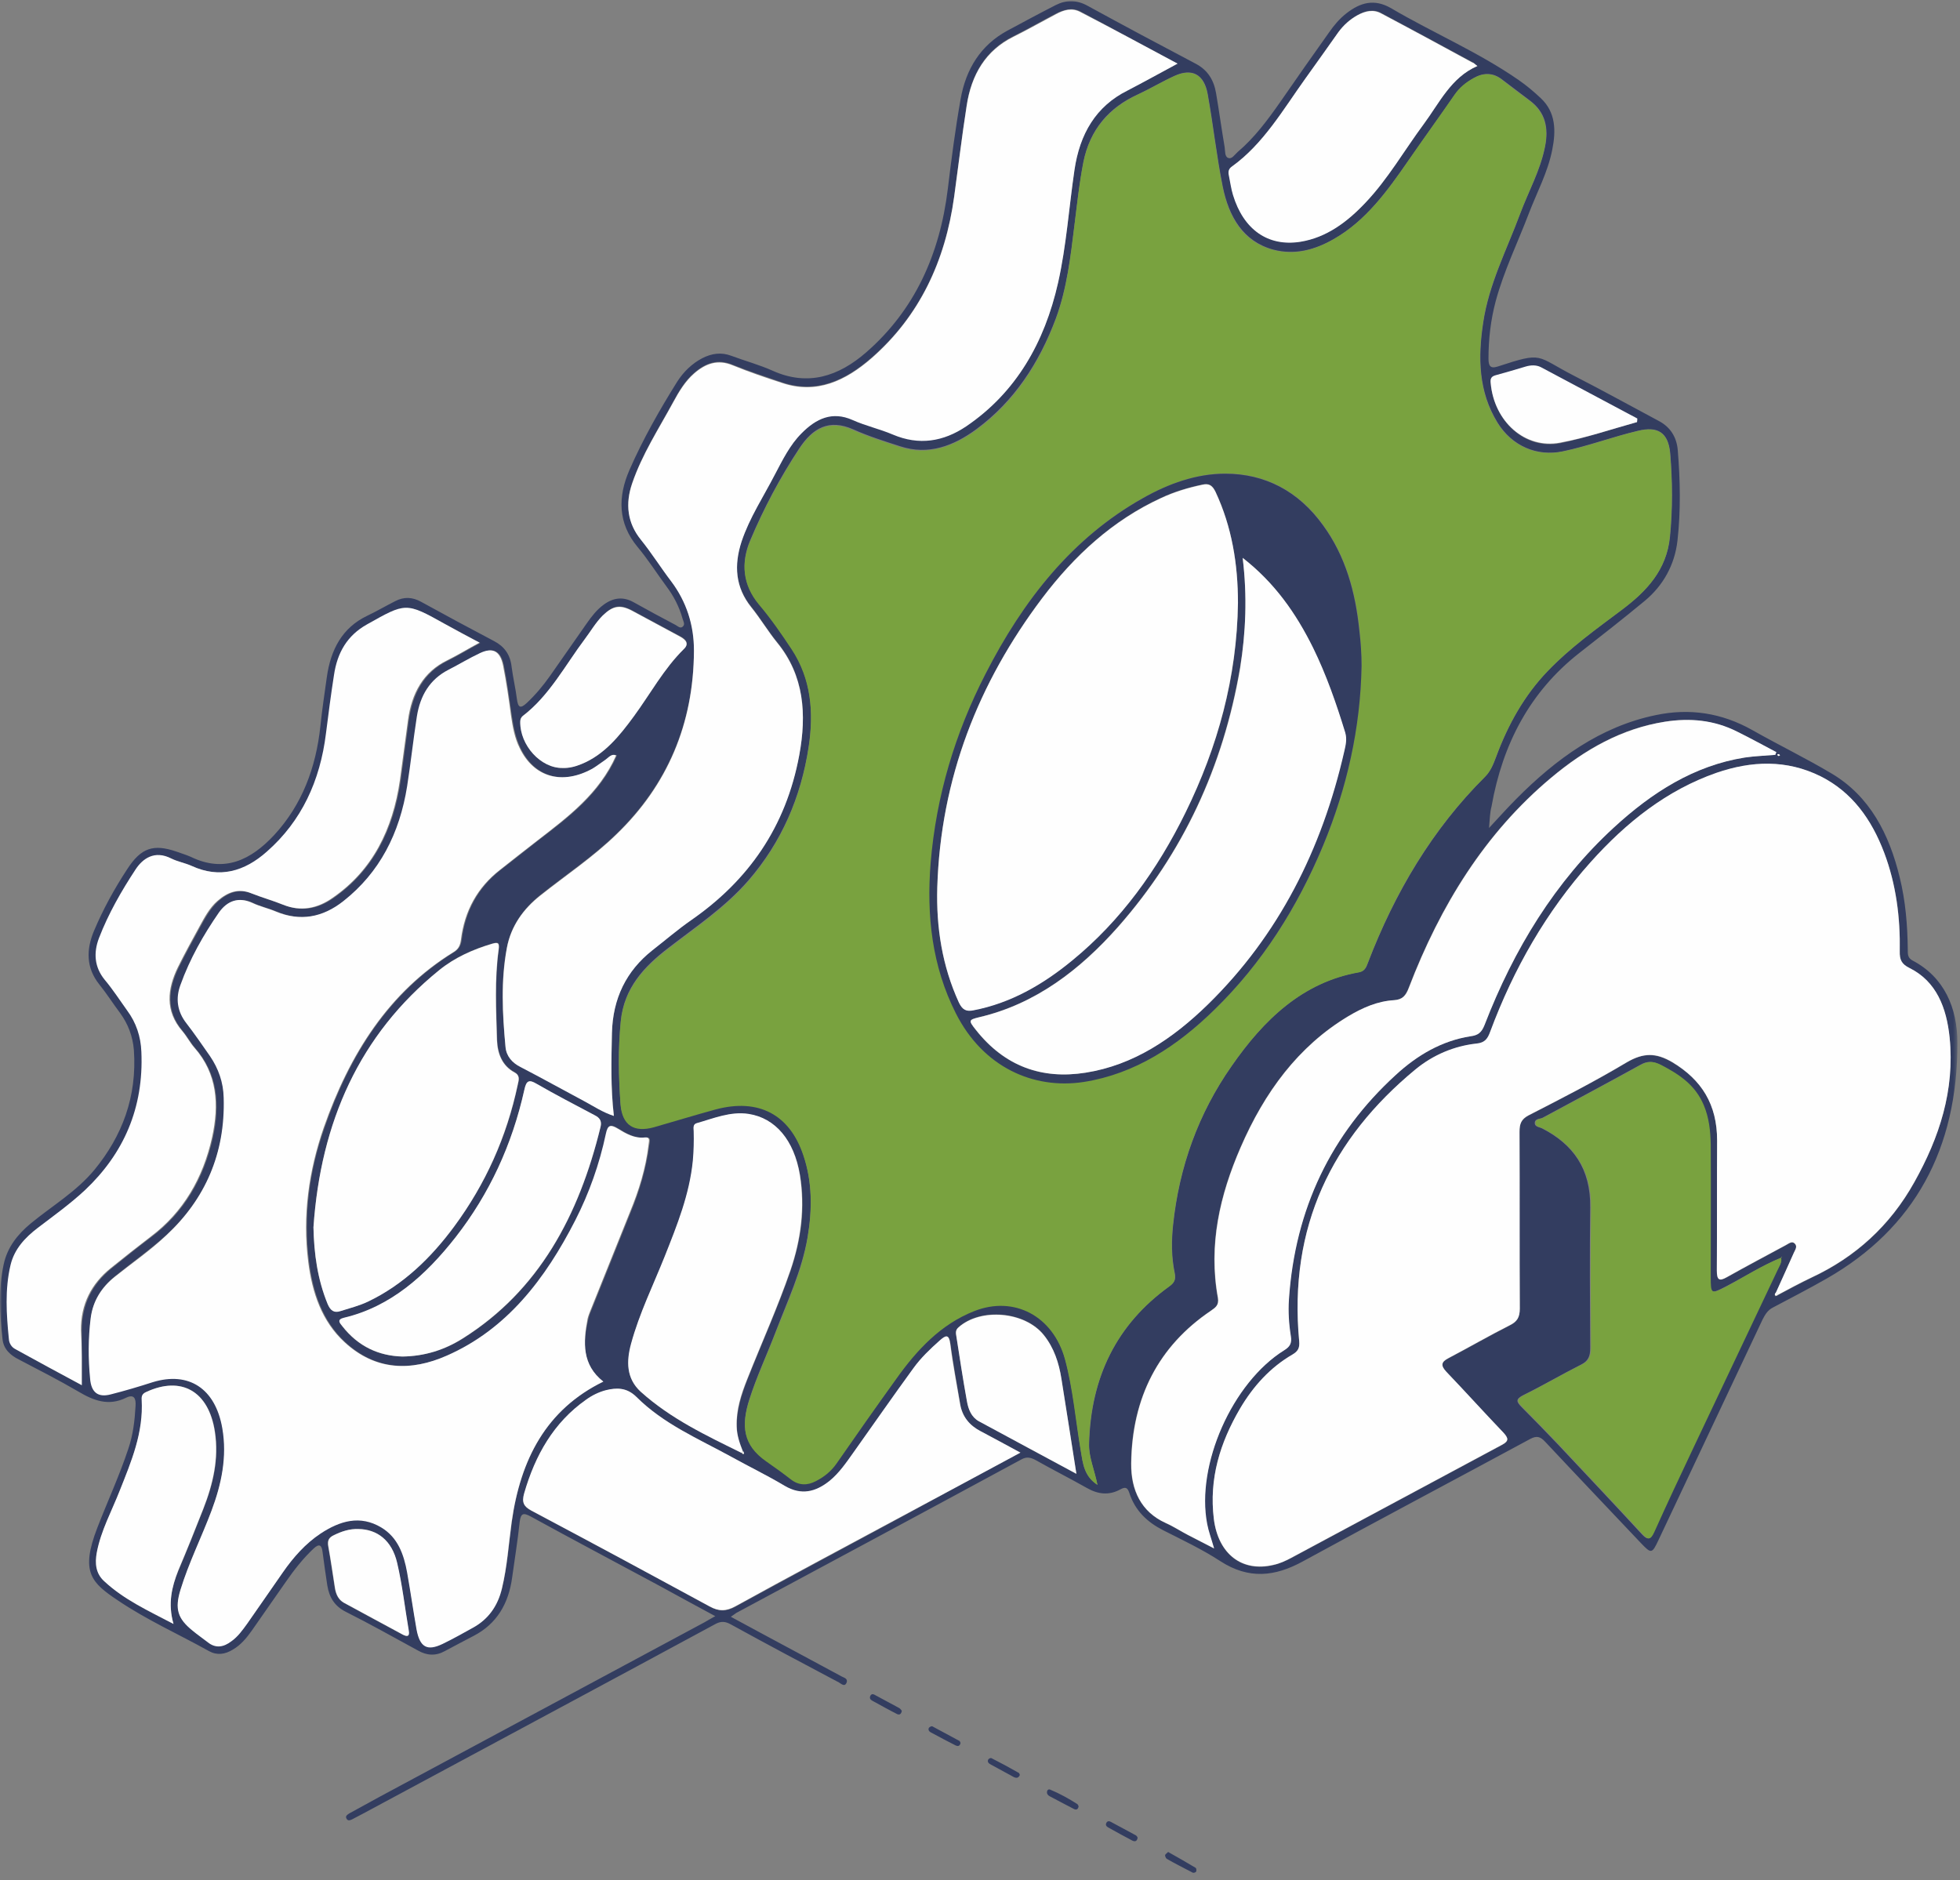
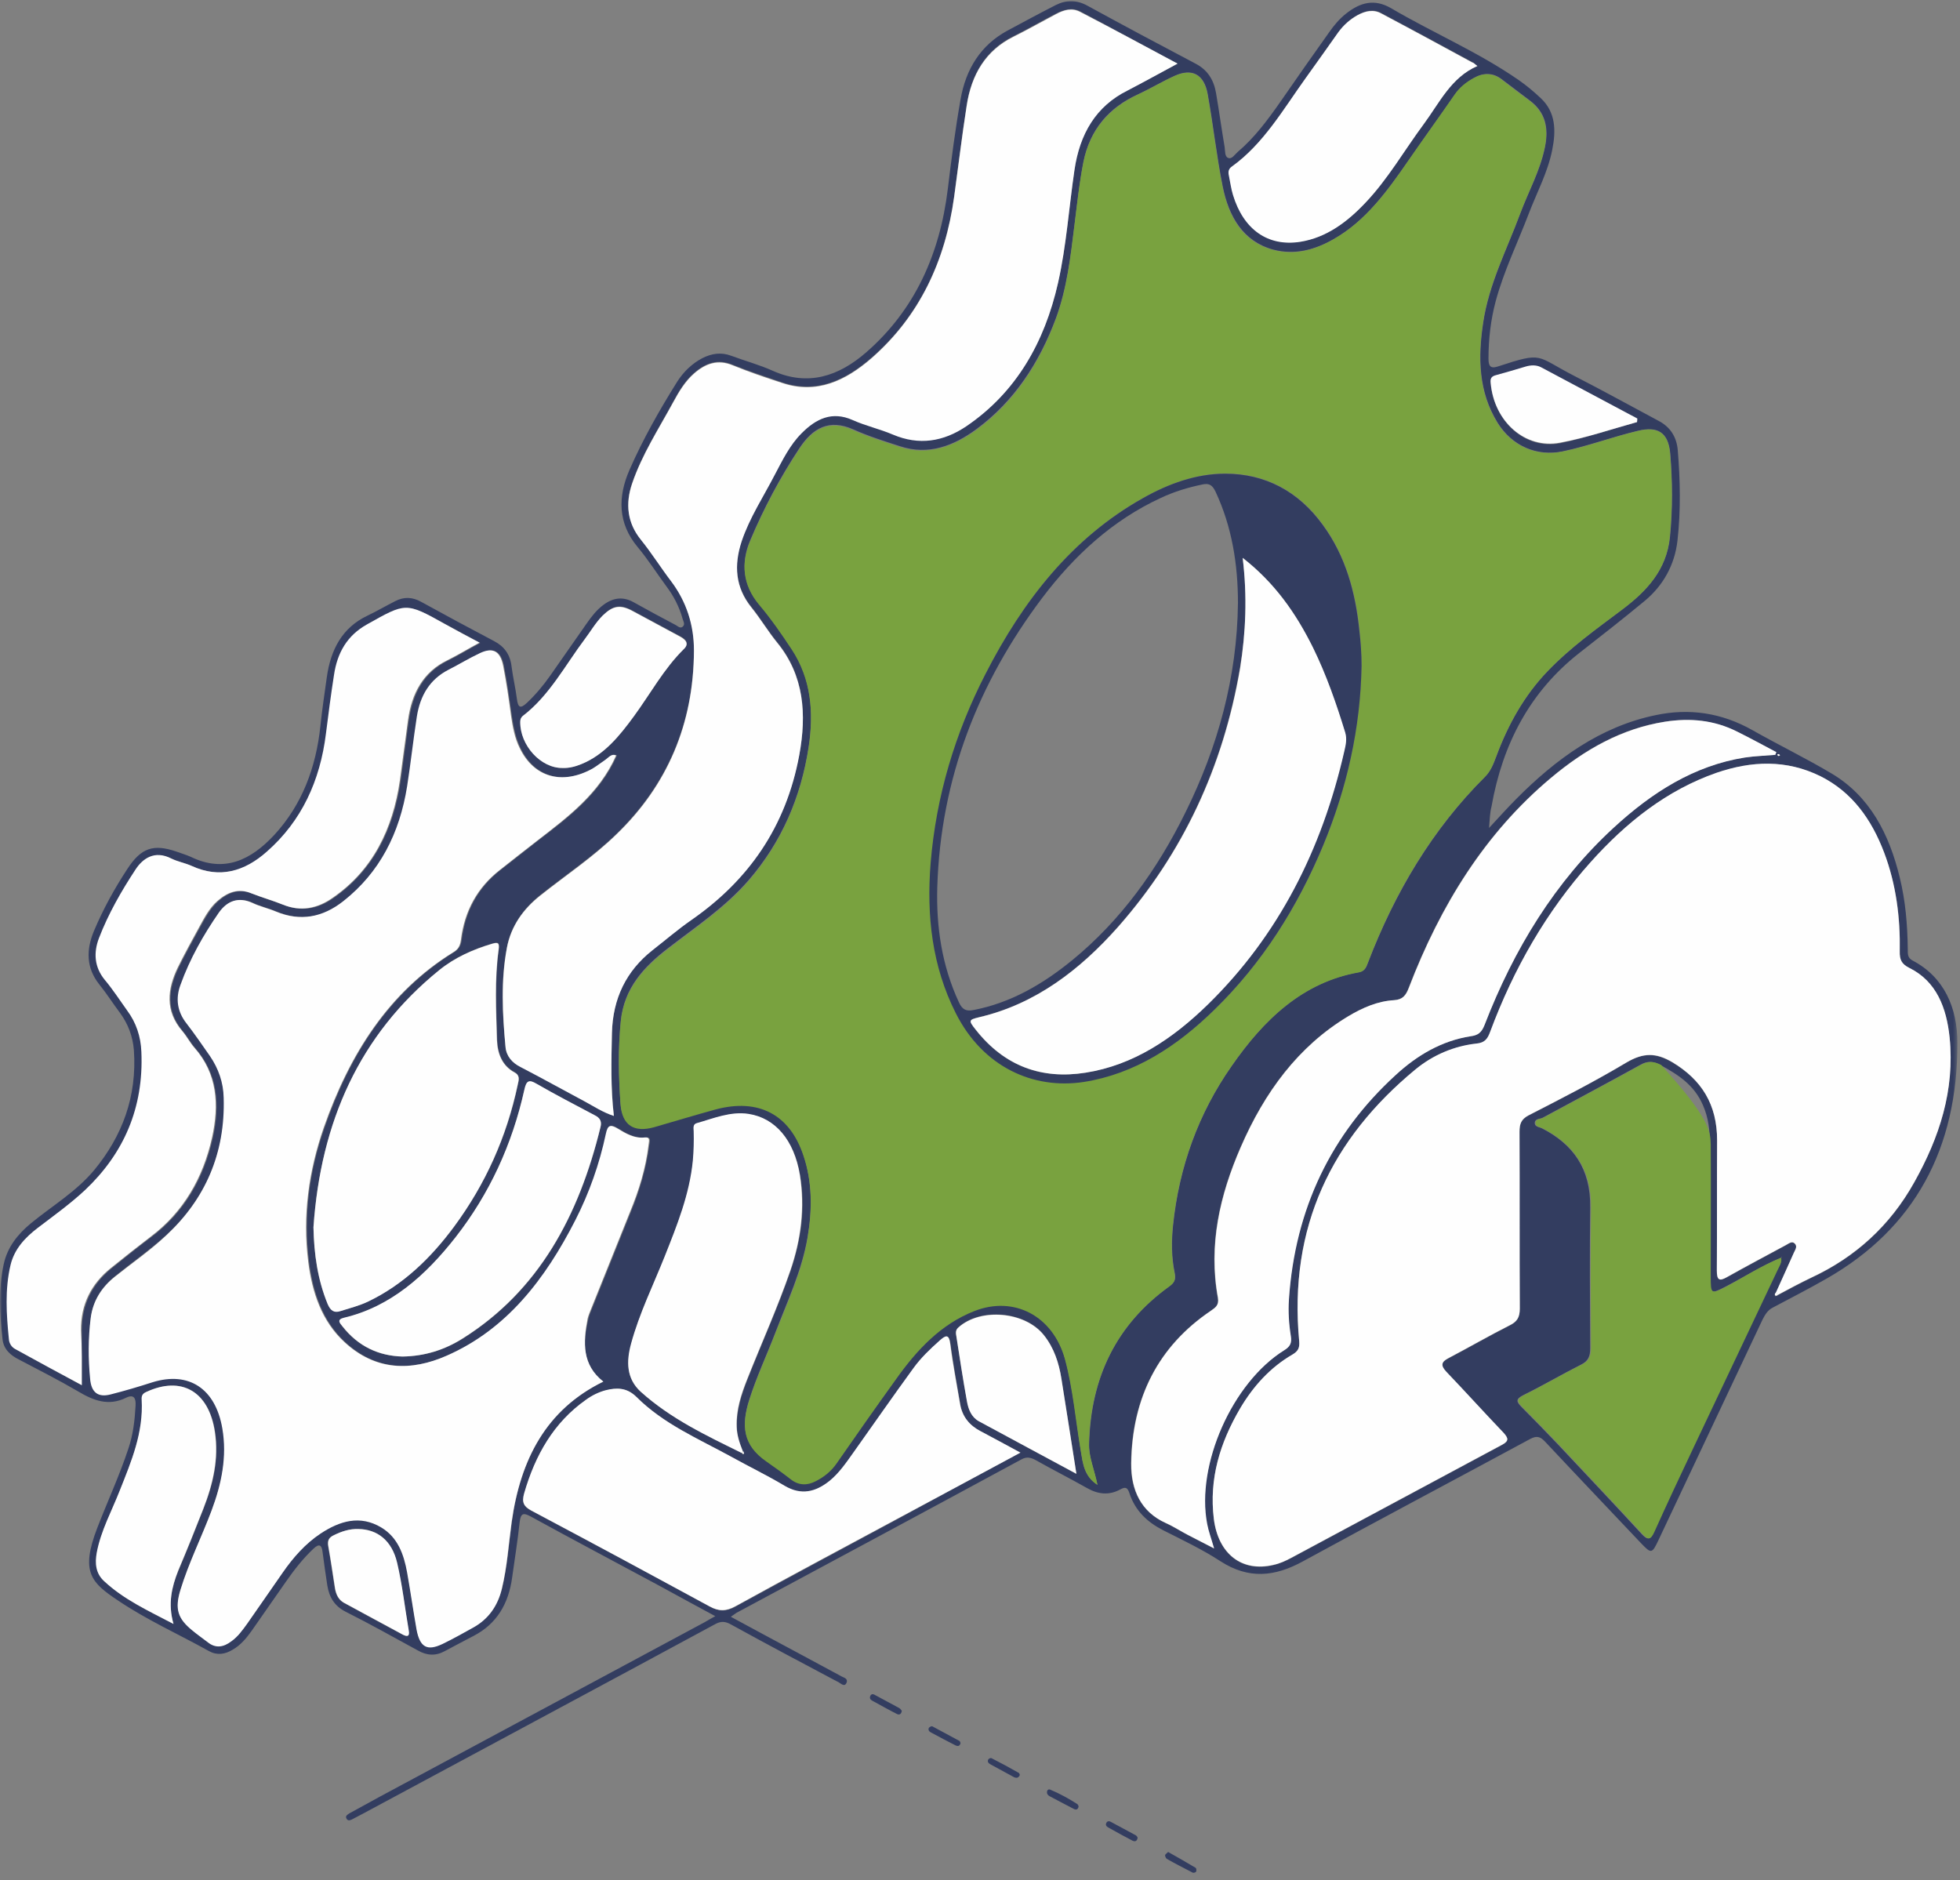
<svg xmlns="http://www.w3.org/2000/svg" width="417" height="400" viewBox="0 0 417 400" fill="none">
  <rect x="0" y="0" width="417" height="400" fill="#808080" stroke="none" />
  <mask id="mask0_413:1072" style="mask-type:alpha" maskUnits="userSpaceOnUse" x="0" y="0" width="417" height="400">
    <rect width="416.495" height="400" fill="#C4C4C4" />
  </mask>
  <g mask="url(#mask0_413:1072)">
    <path d="M316.8 176.157C319.04 173.744 320.75 171.839 322.578 169.998C331.068 161.426 340.561 154.568 352.235 152.155C359.428 150.631 366.267 151.647 372.812 155.33C378.413 158.505 384.191 161.299 389.734 164.601C397.811 169.426 401.938 177.427 404.179 186.698C405.417 191.714 405.83 196.858 405.889 202.001C405.889 202.953 405.83 203.779 406.891 204.35C413.671 207.906 416.443 214.447 416.443 221.876C416.502 244.418 407.304 261.372 388.613 272.039C384.84 274.198 381.008 276.167 377.175 278.199C376.055 278.77 375.524 279.723 374.994 280.739C367.624 296.359 360.253 311.98 352.883 327.6C351.468 330.585 351.35 330.648 349.11 328.299C342.33 321.124 335.549 314.012 328.769 306.773C327.766 305.694 327 305.376 325.585 306.138C309.489 314.837 293.275 323.41 277.237 332.172C271.224 335.474 265.681 336.046 259.667 332.172C255.776 329.632 251.59 327.664 247.463 325.568C244.102 323.854 241.508 321.441 240.269 317.631C239.857 316.361 239.326 316.361 238.383 316.869C235.965 318.203 233.607 317.949 231.19 316.552C227.593 314.52 223.937 312.678 220.341 310.646C219.28 310.075 218.395 309.884 217.275 310.519C197.111 321.441 176.887 332.299 156.664 343.157C156.369 343.348 156.074 343.602 155.485 343.983C160.437 346.65 165.213 349.253 169.989 351.793C172.996 353.444 176.062 355.032 179.069 356.683C179.54 356.937 180.425 357.127 180.13 357.953C179.717 359.032 178.951 358.207 178.479 357.953C170.814 353.889 163.149 349.825 155.544 345.634C154.305 344.935 153.362 344.872 152.124 345.57C127.125 359.095 102.067 372.494 77.067 385.955C76.36 386.336 75.594 386.717 74.886 387.098C74.473 387.289 74.002 387.479 73.707 386.908C73.412 386.336 73.943 386.082 74.296 385.828C76.478 384.622 78.6 383.479 80.782 382.272C103.835 369.89 126.889 357.508 149.942 345.126C150.591 344.745 151.239 344.364 152.183 343.856C147.997 341.57 144.046 339.475 140.155 337.316C131.075 332.426 121.936 327.6 112.915 322.648C111.382 321.822 110.793 321.886 110.557 323.854C110.144 327.791 109.496 331.728 108.965 335.601C108.199 341.252 105.663 345.507 100.77 348.047C98.706 349.126 96.642 350.206 94.638 351.285C92.692 352.365 90.805 352.238 88.918 351.158C83.789 348.364 78.718 345.507 73.53 342.903C71.171 341.697 70.051 339.856 69.638 337.316C69.285 334.966 68.931 332.617 68.636 330.267C68.459 328.68 67.929 328.362 66.749 329.442C64.509 331.537 62.622 333.95 60.853 336.49C58.436 339.983 55.96 343.475 53.542 346.967C52.422 348.555 51.184 350.015 49.533 350.968C47.882 351.984 46.172 352.238 44.462 351.285C37.977 347.666 31.255 344.681 25.065 340.491C19.463 336.744 17.046 334.522 20.701 325.06C22.883 319.409 25.418 313.948 27.305 308.233C28.307 305.313 28.661 302.265 28.838 299.153C28.956 297.566 28.543 296.55 26.833 297.375C23.119 299.217 19.935 298.01 16.633 296.042C12.506 293.629 8.261 291.47 4.016 289.247C2.247 288.359 0.773 287.089 0.537 284.93C-0.052 279.659 -0.347 274.325 0.773 269.055C1.539 265.372 3.78 262.578 6.551 260.292C11.091 256.546 16.221 253.562 20.112 248.863C25.949 241.751 29.192 233.369 28.484 223.4C28.248 220.479 27.246 217.876 25.595 215.59C24.062 213.558 22.706 211.399 21.114 209.43C18.284 205.874 18.343 202.001 19.994 198.064C21.94 193.429 24.357 189.047 27.069 184.92C30.017 180.348 32.67 179.523 37.505 181.174C38.566 181.555 39.628 181.872 40.63 182.317C47.705 185.745 53.365 183.015 58.377 177.618C64.273 171.204 67.221 163.331 68.165 154.504C68.518 151.012 69.049 147.583 69.521 144.154C70.346 138.185 72.822 133.55 78.129 131.01C80.133 130.058 82.079 128.915 84.084 127.899C85.912 126.946 87.739 127.01 89.567 128.026C94.756 130.883 99.944 133.677 105.133 136.407C107.314 137.55 108.552 139.265 108.847 141.868C109.142 144.154 109.673 146.377 109.967 148.662C110.203 150.504 110.675 150.885 112.09 149.551C113.918 147.837 115.569 145.869 117.043 143.773C119.637 140.09 122.172 136.407 124.766 132.724C125.828 131.2 126.948 129.74 128.422 128.661C130.485 127.137 132.608 126.883 134.849 128.153C137.797 129.804 140.745 131.391 143.752 132.978C144.223 133.232 144.813 133.867 145.343 133.232C145.756 132.788 145.402 132.216 145.226 131.645C144.518 129.105 143.339 126.819 141.806 124.787C139.742 121.993 137.855 119.009 135.674 116.405C131.429 111.326 131.429 105.738 133.905 100.023C136.794 93.419 140.332 87.196 144.105 81.164C145.461 79.069 147.23 77.354 149.412 76.211C151.416 75.195 153.421 74.878 155.603 75.703C158.492 76.783 161.558 77.608 164.388 78.878C171.876 82.243 178.42 80.085 184.316 74.941C194.575 65.988 199.941 54.177 201.65 40.208C202.417 33.858 203.242 27.508 204.363 21.158C205.483 14.681 208.667 9.601 214.268 6.554C217.688 4.712 221.107 2.871 224.586 1.093C226.826 -0.05 229.067 -0.05 231.366 1.22C239.031 5.411 246.755 9.538 254.479 13.602C256.955 14.935 258.252 17.031 258.724 19.825C259.373 23.635 259.903 27.508 260.552 31.318C260.67 32.143 260.552 33.35 261.318 33.604C262.085 33.921 262.674 32.905 263.323 32.334C266.919 29.286 269.691 25.54 272.403 21.666C275.822 16.713 279.301 11.76 282.78 6.871C283.841 5.347 285.02 3.95 286.494 2.807C289.442 0.521 292.39 -0.304 295.928 1.728C304.89 6.998 314.5 11.062 323.109 17.031C324.759 18.174 326.351 19.507 327.825 20.904C331.009 23.889 331.068 27.825 330.243 31.889C329.299 36.652 327 40.906 325.29 45.351C322.932 51.574 319.984 57.543 318.215 64.083C317.154 68.083 316.682 72.147 316.682 76.275C316.682 77.799 317.036 78.497 318.628 77.989C328.533 74.751 326.587 75.703 335.019 80.021C341.091 83.132 347.046 86.434 353.001 89.609C355.36 90.879 356.716 92.975 356.952 95.769C357.482 102.182 357.6 108.659 356.893 115.008C356.303 120.215 353.827 124.597 349.935 127.835C345.337 131.645 340.62 135.328 335.903 139.011C325.585 147.139 319.689 158.187 317.33 171.585C316.977 172.919 316.977 174.189 316.8 176.157ZM157.784 309.122C157.902 309.376 158.079 309.503 158.256 309.313C158.315 309.249 158.138 308.995 158.079 308.805C157.43 307.154 156.782 305.44 156.782 303.598C156.664 299.979 157.784 296.74 159.022 293.502C162.088 285.755 165.508 278.199 168.22 270.325C170.46 263.721 171.404 256.99 170.225 250.006C168.986 242.64 165.036 237.941 159.317 237.052C155.485 236.417 151.947 238.004 148.291 239.02C147.348 239.274 147.584 240.1 147.643 240.798C147.702 242.894 147.702 244.926 147.466 246.958C146.758 254.196 144.105 260.673 141.511 267.277C139.035 273.436 136.028 279.405 134.318 285.946C133.316 289.628 133.198 293.311 136.381 296.169C142.749 301.884 150.296 305.376 157.784 309.122ZM378.944 267.595C374.876 269.246 371.161 271.658 367.211 273.69C363.909 275.405 363.791 275.405 363.791 271.531C363.791 262.197 363.85 252.8 363.791 243.465C363.791 240.608 363.496 237.814 362.317 235.147C360.43 230.766 356.952 228.607 353.237 226.575C351.704 225.749 350.466 225.686 348.933 226.575C342.035 230.385 335.136 234.068 328.179 237.814C327.59 238.131 326.469 237.941 326.528 239.02C326.587 239.782 327.531 239.782 328.12 240.1C334.665 243.465 338.438 248.672 338.32 256.863C338.202 266.833 338.261 276.865 338.32 286.835C338.32 288.549 337.908 289.565 336.375 290.327C332.247 292.422 328.238 294.772 324.111 296.804C322.342 297.693 322.637 298.264 323.757 299.407C326.351 302.011 328.887 304.614 331.422 307.281C337.377 313.631 343.391 319.981 349.287 326.394C350.466 327.664 351.056 327.664 351.763 326.013C354.534 319.917 357.423 313.821 360.253 307.725C366.15 295.216 372.104 282.707 378.001 270.262C378.531 269.373 379.121 268.611 378.944 267.595C379.003 267.531 379.062 267.468 379.121 267.404C379.062 267.404 379.003 267.404 379.003 267.404C379.003 267.468 378.944 267.531 378.944 267.595ZM378.295 275.532C380.654 274.325 383.012 272.992 385.43 271.849C394.686 267.531 402.115 260.864 407.304 251.53C412.551 242.068 415.912 232.036 414.792 220.796C414.143 214.447 412.021 208.859 406.242 206.001C404.592 205.176 404.179 204.223 404.179 202.445C404.356 195.27 403.412 188.222 400.877 181.491C398.165 174.379 393.979 168.601 387.375 165.236C380.123 161.553 372.635 161.87 365.206 164.474C354.652 168.093 345.985 175.014 338.379 183.523C329.005 194 322.047 206.128 317.036 219.59C316.505 220.987 315.915 221.876 314.265 222.066C309.43 222.574 304.89 224.479 301.057 227.654C283.428 242.195 274.113 260.991 276.412 285.438C276.53 286.835 276.176 287.533 274.997 288.232C270.28 290.962 266.684 294.962 263.795 299.788C259.549 306.963 257.191 314.647 258.252 323.219C259.196 330.712 264.266 334.585 270.929 332.998C272.226 332.68 273.464 332.109 274.643 331.537C289.619 323.537 304.536 315.472 319.512 307.471C321.104 306.646 320.986 306.011 319.807 304.805C315.738 300.55 311.788 296.169 307.72 291.914C306.423 290.581 306.541 289.819 308.192 288.993C312.555 286.708 316.859 284.231 321.222 282.009C322.755 281.247 323.344 280.358 323.344 278.453C323.226 265.944 323.344 253.371 323.285 240.862C323.285 239.147 323.639 238.195 325.172 237.369C332.188 233.75 339.264 230.131 346.103 226.067C349.582 223.971 352.294 223.971 355.831 226.067C362.022 229.75 365.383 235.02 365.324 242.703C365.324 251.911 365.383 261.118 365.265 270.325C365.265 272.357 365.737 272.674 367.388 271.785C371.574 269.436 375.819 267.214 380.005 264.928C380.595 264.61 381.243 264.039 381.833 264.61C382.481 265.245 381.892 265.944 381.656 266.579C380.359 269.436 379.062 272.293 377.824 275.087C377.647 275.278 377.47 275.532 377.706 275.786C377.824 275.786 378.118 275.595 378.295 275.532ZM233.489 315.917C232.84 312.678 231.661 310.138 231.72 307.217C232.074 292.867 237.675 281.691 248.76 273.69C249.821 272.928 250.234 272.293 249.939 270.833C249.231 267.468 249.231 264.039 249.585 260.673C250.882 248.228 255.009 236.861 262.026 226.829C268.924 216.86 277.237 208.922 289.147 206.827C290.327 206.636 290.68 205.874 291.034 204.858C296.812 189.809 304.831 176.348 315.974 165.236C317.154 164.029 317.743 162.569 318.333 160.981C320.868 154.123 324.347 147.901 329.299 142.757C334.134 137.741 339.735 133.74 345.219 129.613C350.348 125.74 354.593 121.231 355.301 114.246C355.89 108.341 355.831 102.372 355.36 96.467C354.947 91.959 352.648 90.625 348.52 91.641C343.155 92.911 337.908 94.879 332.483 96.022C327 97.165 321.693 94.879 318.628 89.927C314.559 83.323 314.441 76.084 315.562 68.655C316.8 60.4 320.573 53.161 323.403 45.541C325.172 40.779 327.707 36.334 328.71 31.254C329.535 27.254 328.828 23.889 325.526 21.412C323.521 19.888 321.576 18.428 319.571 16.904C317.625 15.38 315.562 15.443 313.557 16.586C312.024 17.475 310.609 18.618 309.489 20.142C306.246 24.841 302.885 29.476 299.642 34.175C295.161 40.589 290.621 46.938 283.841 50.812C279.773 53.161 275.469 54.304 270.87 53.098C264.443 51.32 261.436 46.049 260.139 39.636C258.842 33.159 258.134 26.555 256.955 20.015C256.189 15.761 253.594 14.427 249.88 16.142C247.227 17.348 244.691 18.872 242.097 20.079C236.024 22.809 231.897 27.445 230.482 34.493C229.657 38.874 229.185 43.383 228.595 47.827C227.77 54.558 227.003 61.289 224.645 67.702C221.048 77.29 215.742 85.355 207.782 91.26C202.889 94.879 197.523 96.912 191.509 94.943C188.149 93.864 184.729 92.784 181.486 91.324C176.415 89.101 172.937 91.006 170.048 95.388C165.98 101.547 162.501 108.087 159.612 114.945C157.607 119.707 158.02 124.279 161.44 128.407C163.916 131.391 166.215 134.629 168.397 137.931C172.583 144.281 173.173 151.393 172.052 158.822C170.402 169.68 166.215 179.205 159.258 187.269C154.246 193.048 147.997 197.175 142.101 201.747C136.971 205.684 132.785 210.192 132.077 217.177C131.488 223.019 131.606 228.924 132.018 234.766C132.372 239.274 134.907 240.798 139.094 239.655C143.516 238.449 147.879 237.052 152.301 235.846C161.381 233.433 168.043 236.988 170.932 245.688C172.819 251.466 172.819 257.308 171.817 263.213C170.578 270.389 167.512 276.802 164.977 283.469C163.149 288.232 160.968 292.867 159.435 297.693C157.666 303.217 158.079 307.344 162.973 310.71C164.741 311.98 166.51 313.25 168.279 314.583C169.989 315.917 171.758 315.853 173.526 314.964C175.236 314.075 176.769 312.869 178.007 311.154C182.194 305.122 186.439 299.153 190.684 293.184C195.165 286.962 200.176 281.501 207.252 278.77C215.742 275.468 224.055 279.786 226.591 289.057C228.359 295.47 228.89 302.074 229.951 308.614C230.364 311.408 230.659 314.075 233.489 315.917ZM128.363 293.946C123.823 290.39 124 285.628 125.179 280.612C125.297 280.104 125.474 279.532 125.71 279.024C128.54 271.976 131.37 264.928 134.2 257.879C136.087 253.307 137.502 248.545 138.15 243.592C138.268 242.83 138.622 241.878 137.325 242.005C135.143 242.259 133.316 241.179 131.547 240.1C130.191 239.274 129.542 239.211 129.07 241.243C127.655 247.656 125.533 253.815 122.585 259.594C116.158 272.166 107.963 282.834 95.227 288.422C87.562 291.724 80.075 291.66 73.471 285.565C68.636 281.12 66.573 274.96 65.747 268.42C64.509 258.641 65.806 249.117 69.049 239.909C74.473 224.289 82.846 211.081 96.642 202.572C97.645 201.937 98.057 201.176 98.234 199.969C99.001 193.746 101.772 188.793 106.489 185.11C109.142 183.015 111.854 180.92 114.507 178.824C121.052 173.808 127.655 168.855 131.252 160.727C130.309 160.283 129.719 161.108 129.011 161.616C128.127 162.251 127.243 163.013 126.24 163.521C119.814 167.077 113.741 165.426 110.734 159.14C109.731 157.044 109.26 154.695 108.906 152.345C108.375 148.726 107.904 145.107 107.196 141.551C106.548 138.503 105.015 137.677 102.302 138.947C100.003 140.027 97.822 141.36 95.581 142.503C91.631 144.535 89.567 147.964 88.86 152.472C88.093 157.362 87.562 162.378 86.796 167.267C85.204 177.3 80.959 185.618 73.235 191.714C68.813 195.207 64.037 196.096 58.849 193.937C57.198 193.238 55.429 192.857 53.837 192.095C50.948 190.762 48.531 191.651 46.762 194.127C43.46 198.89 40.571 203.969 38.566 209.557C37.505 212.478 37.859 215.272 39.864 217.749C41.632 219.971 43.224 222.32 44.875 224.733C46.703 227.337 47.705 230.321 47.764 233.56C47.941 245.307 43.696 255.085 35.442 262.705C31.963 265.88 28.131 268.547 24.475 271.531C21.704 273.754 19.817 276.611 19.345 280.358C18.815 284.612 18.874 288.93 19.227 293.184C19.522 296.169 20.878 297.248 23.591 296.55C26.598 295.788 29.546 294.835 32.553 293.946C40.217 291.533 45.819 295.216 47.352 303.725C48.413 309.884 47.175 315.663 45.052 321.314C42.929 326.965 40.217 332.363 38.449 338.141C37.151 342.268 37.859 344.237 40.984 346.777C42.045 347.666 43.165 348.364 44.227 349.253C45.995 350.65 47.646 350.333 49.297 349.063C50.653 348.047 51.656 346.65 52.658 345.316C55.193 341.697 57.729 338.078 60.205 334.458C62.504 331.22 65.04 328.235 68.282 326.14C72.351 323.473 76.655 322.14 81.195 324.87C84.673 326.902 85.971 330.521 86.678 334.458C87.385 338.522 87.916 342.586 88.683 346.586C89.331 350.333 90.923 351.222 94.225 349.634C96.406 348.555 98.588 347.348 100.77 346.142C104.012 344.364 105.958 341.57 106.842 337.824C107.963 333.188 108.257 328.426 108.906 323.727C110.734 310.519 116.217 299.852 128.363 293.946ZM250.528 13.538C243.394 9.728 236.673 6.046 229.833 2.426C228.124 1.537 226.355 2.045 224.704 2.871C221.638 4.458 218.69 6.173 215.624 7.697C209.728 10.617 206.662 15.761 205.66 22.428C204.657 28.841 203.891 35.318 203.007 41.732C201.12 55.511 195.578 67.258 185.436 76.084C179.894 80.91 173.762 83.831 166.392 81.354C162.855 80.148 159.376 79.005 155.897 77.608C152.713 76.275 150.119 77.227 147.702 79.323C145.756 80.973 144.459 83.196 143.221 85.482C140.155 91.133 136.617 96.594 134.495 102.753C133.021 107.071 133.433 111.072 136.381 114.754C138.622 117.548 140.568 120.66 142.808 123.581C146.051 127.899 147.702 132.851 147.643 138.312C147.584 153.933 141.924 166.95 131.193 177.364C126.181 182.253 120.344 186.126 114.92 190.444C111.382 193.302 108.729 196.921 107.845 201.556C106.489 208.541 106.842 215.59 107.55 222.638C107.727 224.606 108.965 226.003 110.734 226.892C115.333 229.305 119.814 231.782 124.354 234.195C126.358 235.274 128.245 236.544 130.603 237.306C129.896 231.274 130.073 225.495 130.191 219.717C130.368 212.351 133.257 206.446 138.799 202.064C141.511 199.906 144.164 197.62 147.053 195.651C159.14 187.269 167.218 175.84 170.048 160.537C171.64 151.901 171.109 143.646 165.331 136.598C163.385 134.248 161.793 131.518 159.848 129.105C156.428 124.851 156.074 120.152 157.784 115.072C159.494 109.929 162.383 105.547 164.859 100.848C166.451 97.737 168.043 94.562 170.519 92.086C173.644 88.974 177.064 87.387 181.368 89.228C184.139 90.435 187.146 91.133 189.976 92.34C195.519 94.689 200.707 93.864 205.601 90.562C216.155 83.45 222.287 72.846 225.117 60.019C226.885 52.145 227.416 44.081 228.595 36.08C229.716 28.397 233.135 22.492 239.916 19.126C243.335 17.475 246.696 15.57 250.528 13.538ZM377.706 160.6C377.765 160.41 377.824 160.219 377.883 160.029C375.111 158.568 372.34 157.044 369.51 155.647C364.617 153.234 359.487 152.726 354.181 153.552C345.042 154.949 337.141 159.457 329.948 165.49C315.915 177.237 306.423 192.603 299.701 210.129C299.053 211.843 298.345 212.669 296.576 212.796C293.039 213.05 289.855 214.447 286.789 216.225C276.117 222.638 268.983 232.417 263.912 244.1C259.49 254.26 257.014 264.864 259.078 276.167C259.373 277.691 258.547 278.199 257.545 278.897C246.46 286.39 240.8 297.375 240.623 311.345C240.564 316.996 242.687 321.632 247.993 324.044C249.644 324.806 251.118 325.759 252.71 326.584C254.42 327.473 256.189 328.362 258.252 329.442C257.663 327.41 257.073 325.822 256.778 324.235C254.361 311.662 262.144 294.137 273.169 287.279C274.407 286.517 274.82 285.755 274.584 284.295C274.172 281.691 273.995 279.088 274.172 276.484C275.469 257.117 283.192 241.306 296.871 228.734C301.47 224.543 306.718 221.431 312.791 220.479C314.382 220.225 315.149 219.653 315.797 218.066C322.106 201.937 330.832 187.587 343.273 176.094C351.409 168.601 360.371 162.886 371.161 161.172C373.343 160.854 375.524 160.791 377.706 160.6ZM17.4 294.708C17.4 290.517 17.4 286.771 17.4 283.088C17.4 277.5 19.64 273.182 23.709 269.881C26.539 267.595 29.369 265.309 32.258 263.15C39.156 257.943 43.342 250.768 45.288 242.068C46.821 235.147 46.408 228.543 41.514 222.955C40.571 221.876 39.864 220.542 38.92 219.399C35.265 215.082 35.736 210.51 38.036 205.811C39.451 202.953 40.984 200.16 42.517 197.366C43.637 195.334 44.757 193.238 46.467 191.714C48.59 189.873 50.889 188.984 53.66 190.127C55.842 191.016 58.141 191.651 60.382 192.54C64.155 194.064 67.693 193.365 70.936 191.079C79.426 185.174 83.73 176.475 85.263 165.998C85.853 161.743 86.383 157.552 86.973 153.298C87.798 147.52 90.216 143.011 95.345 140.535C97.527 139.455 99.59 138.185 102.185 136.788C99.413 135.328 97.055 134.058 94.756 132.788C86.442 128.216 86.501 128.28 78.247 132.915C74.061 135.264 71.938 138.947 71.23 143.71C70.641 147.837 70.051 152.028 69.521 156.155C68.224 166.188 64.332 174.76 56.962 181.237C52.186 185.428 46.88 187.015 40.925 184.285C39.51 183.65 37.918 183.396 36.562 182.698C33.083 180.983 30.548 182.761 29.015 185.047C25.949 189.619 23.178 194.445 21.232 199.652C20.053 202.763 20.23 205.811 22.47 208.541C24.18 210.637 25.654 212.923 27.246 215.082C29.133 217.685 30.135 220.606 30.253 223.844C30.725 235.782 26.48 245.497 18.284 253.244C15.159 256.228 11.622 258.705 8.202 261.308C5.549 263.34 3.249 265.753 2.424 269.182C1.186 274.389 1.539 279.723 2.07 284.993C2.129 285.882 2.719 286.644 3.426 287.089C7.848 289.565 12.447 292.041 17.4 294.708ZM217.098 309.059C213.973 307.408 211.32 305.884 208.667 304.551C206.308 303.344 204.716 301.503 204.304 298.709C203.596 294.518 202.83 290.327 202.24 286.073C201.945 283.787 201.356 284.104 200 285.247C197.936 287.025 195.931 288.93 194.339 291.216C190.035 297.185 185.849 303.154 181.604 309.122C180.071 311.281 178.597 313.44 176.592 315.091C173.585 317.504 170.519 318.266 166.982 316.171C163.267 313.948 159.317 312.043 155.544 309.948C148.645 306.138 141.275 303.027 135.438 297.248C133.375 295.216 131.193 295.216 128.894 295.851C127.42 296.232 126.004 296.931 124.707 297.883C117.868 302.646 113.918 309.567 111.559 317.822C111.029 319.727 111.441 320.616 113.092 321.441C125.769 328.172 138.386 334.903 151.004 341.824C153.008 342.903 154.541 342.903 156.487 341.824C167.866 335.601 179.363 329.442 190.802 323.283C199.41 318.584 208.018 313.948 217.098 309.059ZM66.691 261.118C66.808 266.769 67.516 272.23 69.756 277.373C70.346 278.77 71.112 279.342 72.469 278.897C74.473 278.262 76.478 277.818 78.365 276.865C85.794 273.246 91.69 267.658 96.701 260.864C103.305 251.911 107.845 241.878 110.203 230.702C110.439 229.686 110.675 228.797 109.496 228.099C106.901 226.702 105.899 224.162 105.781 221.241C105.604 214.828 105.25 208.414 106.135 202.001C106.312 200.604 106.076 200.35 104.779 200.731C100.711 201.937 96.819 203.652 93.459 206.382C76.537 220.161 68.224 238.766 66.691 261.118ZM314.323 14.046C313.793 13.665 313.557 13.348 313.262 13.221C306.836 9.728 300.35 6.236 293.923 2.807C292.213 1.855 290.445 2.299 288.853 3.188C287.261 4.077 285.905 5.284 284.784 6.808C282.426 10.046 280.127 13.348 277.827 16.586C272.992 23.254 268.865 30.556 262.144 35.382C261.495 35.826 261.318 36.398 261.495 37.223C261.79 38.62 261.967 40.017 262.379 41.414C264.561 48.78 269.808 52.463 276.707 51.383C282.249 50.494 286.671 47.192 290.562 43.065C295.279 38.049 298.817 31.889 302.944 26.365C306.187 21.92 308.722 16.459 314.323 14.046ZM85.617 288.612C90.334 288.549 94.579 287.216 98.47 284.803C114.625 274.643 123.174 258.705 127.773 239.782C128.068 238.576 127.596 237.941 126.594 237.369C122.408 235.211 118.281 232.988 114.153 230.639C112.562 229.75 112.031 229.94 111.559 231.909C108.965 243.592 104.071 254.069 96.937 263.277C90.569 271.404 83.14 278.008 73.176 280.421C71.643 280.802 72.351 281.501 72.822 282.199C76.183 286.517 80.605 288.485 85.617 288.612ZM36.916 345.507C35.677 341.126 36.503 337.633 37.977 334.141C39.805 329.823 41.573 325.441 43.283 321.06C45.347 315.79 46.644 310.392 45.76 304.614C44.404 295.978 38.625 292.676 31.137 296.169C30.371 296.486 30.135 296.931 30.194 297.756C30.607 304.741 27.954 310.9 25.536 317.123C23.826 321.505 21.527 325.632 20.643 330.331C20.23 332.617 20.407 334.712 22.235 336.427C26.421 340.364 31.491 342.713 36.916 345.507ZM119.696 163.394C121.111 163.394 122.467 163.077 123.764 162.505C128.599 160.537 131.783 156.6 134.907 152.345C138.386 147.583 141.275 142.249 145.52 138.058C146.7 136.852 145.933 136.026 144.754 135.391C141.334 133.55 137.914 131.708 134.495 129.867C131.959 128.534 130.427 128.788 128.304 130.883C126.83 132.343 125.769 134.185 124.53 135.836C120.285 141.487 116.984 147.964 111.264 152.282C110.852 152.599 110.734 152.98 110.734 153.488C110.616 158.568 115.038 163.458 119.696 163.394ZM229.008 313.567C227.888 306.519 226.885 299.915 225.824 293.311C225.294 289.946 224.232 286.708 222.11 284.041C218.1 278.961 208.608 278.135 203.891 282.39C203.242 282.961 203.36 283.66 203.478 284.295C204.186 288.866 204.893 293.502 205.719 298.074C206.014 299.788 206.662 301.439 208.254 302.328C215.093 306.075 221.874 309.757 229.008 313.567ZM348.285 89.8C348.285 89.609 348.344 89.355 348.344 89.165C341.504 85.482 334.665 81.862 327.825 78.243C326.823 77.735 325.644 77.799 324.583 78.116C322.46 78.688 320.337 79.386 318.215 79.957C317.33 80.211 317.036 80.592 317.154 81.608C317.92 89.736 324.465 95.705 331.894 94.308C337.436 93.165 342.801 91.324 348.285 89.8ZM76.242 325.314C74.355 325.251 72.645 325.822 70.936 326.648C69.874 327.156 69.58 327.791 69.815 329.061C70.346 331.982 70.759 334.966 71.23 337.951C71.466 339.284 71.997 340.364 73.117 340.999C77.303 343.284 81.49 345.57 85.676 347.793C86.56 348.237 87.15 348.237 86.914 346.904C86.147 342.078 85.558 337.189 84.438 332.49C83.376 327.727 80.251 325.314 76.242 325.314ZM378.118 160.537C378.177 160.6 378.236 160.791 378.354 160.791C378.472 160.791 378.59 160.727 378.708 160.664C378.649 160.6 378.59 160.473 378.472 160.41C378.354 160.473 378.236 160.537 378.118 160.537Z" fill="#333D60" />
    <path d="M204.363 370.843C204.186 371.605 203.714 371.541 203.302 371.351C201.533 370.462 199.764 369.509 197.995 368.557C197.641 368.366 197.405 367.985 197.641 367.604C197.759 367.414 198.172 367.223 198.349 367.287C200.236 368.303 202.122 369.319 204.009 370.335C204.245 370.398 204.304 370.716 204.363 370.843Z" fill="#333D60" />
    <path d="M216.98 377.637C216.685 378.335 216.214 378.335 215.683 378.081C214.032 377.192 212.44 376.303 210.789 375.414C210.436 375.224 209.964 374.906 210.259 374.335C210.377 374.145 210.789 373.954 210.966 374.081C212.853 375.034 214.74 376.049 216.626 377.129C216.862 377.192 216.921 377.51 216.98 377.637Z" fill="#333D60" />
    <path d="M248.524 394.019C250.529 395.162 252.474 396.242 254.361 397.385C254.538 397.448 254.597 398.02 254.479 398.21C254.361 398.401 253.889 398.528 253.713 398.401C251.885 397.448 249.998 396.496 248.229 395.48C248.052 395.353 247.875 394.972 247.875 394.718C247.934 394.464 248.229 394.337 248.524 394.019Z" fill="#333D60" />
    <path d="M191.863 363.985C191.745 364.81 191.274 364.874 190.861 364.683C189.092 363.794 187.323 362.778 185.554 361.826C185.201 361.635 184.965 361.318 185.142 360.873C185.319 360.429 185.672 360.365 186.026 360.556C187.795 361.508 189.564 362.461 191.333 363.413C191.568 363.54 191.745 363.858 191.863 363.985Z" fill="#333D60" />
    <path d="M242.038 390.972C241.92 391.797 241.448 391.861 240.918 391.607C239.208 390.718 237.498 389.765 235.788 388.813C235.434 388.622 235.139 388.305 235.375 387.86C235.552 387.416 236.024 387.416 236.319 387.606C238.087 388.559 239.856 389.511 241.625 390.464C241.861 390.591 241.979 390.845 242.038 390.972Z" fill="#333D60" />
    <path d="M229.48 384.304C229.362 385.066 228.89 385.13 228.359 384.812C226.649 383.923 224.94 383.034 223.289 382.145C222.935 381.955 222.699 381.637 222.758 381.193C222.817 380.812 223.112 380.621 223.407 380.748C225.411 381.574 227.357 382.653 229.244 383.86C229.362 383.987 229.421 384.177 229.48 384.304Z" fill="#333D60" />
    <path d="M233.489 315.917C230.659 314.075 230.423 311.408 229.952 308.805C228.831 302.265 228.301 295.661 226.591 289.248C224.056 279.977 215.742 275.595 207.252 278.961C200.177 281.755 195.106 287.152 190.684 293.375C186.38 299.344 182.194 305.313 178.008 311.345C176.828 313.059 175.295 314.266 173.527 315.155C171.817 316.044 169.989 316.107 168.279 314.774C166.569 313.44 164.8 312.17 162.973 310.9C158.079 307.472 157.666 303.408 159.435 297.883C160.968 293.057 163.15 288.422 164.977 283.66C167.572 277.056 170.638 270.579 171.817 263.404C172.819 257.435 172.878 251.593 170.932 245.878C168.043 237.116 161.381 233.623 152.301 236.036C147.879 237.243 143.516 238.576 139.094 239.846C134.908 240.989 132.372 239.465 132.019 234.957C131.606 229.115 131.488 223.209 132.078 217.368C132.785 210.383 136.971 205.874 142.101 201.938C147.997 197.366 154.247 193.238 159.258 187.46C166.216 179.396 170.402 169.871 172.053 159.013C173.173 151.584 172.583 144.472 168.397 138.122C166.216 134.82 163.975 131.582 161.44 128.597C158.02 124.47 157.607 119.898 159.612 115.136C162.501 108.278 165.98 101.737 170.048 95.578C172.937 91.197 176.416 89.228 181.486 91.514C184.729 92.975 188.149 93.991 191.509 95.134C197.523 97.039 202.889 95.007 207.782 91.451C215.742 85.609 221.108 77.481 224.645 67.893C227.004 61.48 227.77 54.749 228.595 48.018C229.126 43.573 229.598 39.065 230.482 34.683C231.838 27.635 236.024 23 242.038 20.142C244.692 18.936 247.168 17.412 249.821 16.205C253.536 14.491 256.13 15.824 256.896 20.079C258.076 26.619 258.783 33.223 260.08 39.7C261.377 46.176 264.384 51.447 270.811 53.161C275.41 54.431 279.714 53.225 283.782 50.875C290.563 47.002 295.162 40.716 299.584 34.239C302.826 29.54 306.187 24.905 309.43 20.206C310.491 18.618 311.906 17.475 313.498 16.65C315.503 15.507 317.566 15.443 319.512 16.967C321.458 18.491 323.462 20.015 325.467 21.476C328.71 23.952 329.476 27.318 328.651 31.318C327.59 36.398 325.113 40.843 323.345 45.605C320.514 53.225 316.682 60.464 315.503 68.718C314.383 76.148 314.5 83.45 318.569 89.99C321.635 94.943 326.882 97.229 332.424 96.086C337.849 95.007 343.037 92.975 348.462 91.705C352.648 90.689 354.947 92.022 355.301 96.531C355.832 102.436 355.832 108.405 355.242 114.31C354.534 121.358 350.289 125.803 345.16 129.677C339.676 133.804 334.075 137.741 329.241 142.821C324.288 147.964 320.809 154.187 318.274 161.045C317.684 162.569 317.154 164.093 315.916 165.299C304.713 176.411 296.695 189.873 290.975 204.922C290.563 205.938 290.209 206.7 289.089 206.89C277.179 208.986 268.865 216.923 261.967 226.892C254.951 236.925 250.823 248.228 249.526 260.737C249.173 264.102 249.173 267.595 249.88 270.897C250.175 272.357 249.762 272.992 248.701 273.754C237.616 281.755 232.015 292.93 231.661 307.281C231.661 310.075 232.841 312.678 233.489 315.917ZM289.678 141.678C289.678 139.138 289.501 136.598 289.266 134.122C288.44 125.93 286.318 118.31 281.542 111.707C276.294 104.404 269.101 100.721 260.729 100.721C254.597 100.721 248.701 102.88 243.218 105.928C228.183 114.374 217.747 127.645 209.728 143.329C203.302 155.838 199.233 169.236 198.054 183.587C197.17 194.762 198.349 205.557 203.419 215.526C209.198 226.956 219.869 231.782 230.659 230.131C241.508 228.416 250.47 222.511 258.488 214.701C268.57 204.858 276.058 193.048 281.601 179.713C286.553 167.649 289.442 154.949 289.678 141.678Z" fill="#79A23F" />
    <path d="M377.824 275.024C379.121 272.166 380.418 269.309 381.656 266.515C381.951 265.88 382.481 265.182 381.833 264.547C381.243 263.975 380.595 264.547 380.005 264.864C375.76 267.15 371.574 269.373 367.388 271.722C365.737 272.674 365.265 272.293 365.265 270.262C365.324 261.054 365.265 251.847 365.324 242.64C365.324 234.957 362.022 229.75 355.831 226.003C352.294 223.908 349.641 223.971 346.103 226.003C339.323 230.067 332.247 233.687 325.172 237.306C323.639 238.131 323.285 239.084 323.285 240.798C323.344 253.308 323.285 265.88 323.344 278.389C323.344 280.294 322.755 281.183 321.222 281.945C316.8 284.168 312.555 286.644 308.192 288.93C306.6 289.755 306.482 290.517 307.72 291.851C311.788 296.105 315.738 300.487 319.807 304.741C320.927 305.948 321.104 306.582 319.512 307.408C304.536 315.409 289.619 323.473 274.643 331.474C273.464 332.109 272.226 332.68 270.929 332.934C264.266 334.522 259.196 330.648 258.252 323.156C257.191 314.583 259.608 306.9 263.794 299.725C266.625 294.899 270.28 290.898 274.997 288.168C276.176 287.47 276.53 286.771 276.412 285.374C274.112 260.927 283.428 242.195 301.057 227.591C304.89 224.416 309.43 222.511 314.264 222.003C315.915 221.812 316.505 220.987 317.036 219.526C322.047 206.065 329.004 193.937 338.379 183.46C345.985 174.951 354.652 168.093 365.206 164.41C372.635 161.87 380.064 161.553 387.375 165.172C394.038 168.537 398.165 174.252 400.877 181.428C403.412 188.158 404.297 195.207 404.179 202.382C404.12 204.223 404.591 205.112 406.242 205.938C412.02 208.795 414.143 214.447 414.792 220.733C415.912 231.972 412.61 242.005 407.304 251.466C402.115 260.8 394.686 267.468 385.429 271.785C383.012 272.928 380.654 274.198 378.295 275.468C378.118 275.341 378 275.151 377.824 275.024Z" fill="#FEFEFE" />
    <path d="M128.363 293.946C116.158 299.915 110.734 310.519 108.847 323.854C108.198 328.553 107.903 333.315 106.783 337.951C105.899 341.697 103.894 344.491 100.71 346.269C98.529 347.475 96.406 348.682 94.166 349.761C90.864 351.349 89.331 350.46 88.623 346.713C87.916 342.649 87.326 338.586 86.619 334.585C85.911 330.648 84.614 327.092 81.135 324.997C76.596 322.267 72.291 323.6 68.223 326.267C64.98 328.426 62.386 331.347 60.146 334.585C57.61 338.205 55.134 341.824 52.599 345.443C51.596 346.84 50.594 348.237 49.238 349.19C47.587 350.46 45.877 350.777 44.167 349.38C43.106 348.555 41.986 347.793 40.925 346.904C37.8 344.364 37.151 342.332 38.389 338.268C40.158 332.49 42.87 327.092 44.993 321.441C47.115 315.79 48.354 309.948 47.292 303.852C45.818 295.407 40.158 291.724 32.493 294.073C29.545 295.026 26.538 295.915 23.531 296.677C20.819 297.375 19.404 296.232 19.168 293.311C18.756 289.057 18.756 284.739 19.286 280.485C19.758 276.738 21.645 273.881 24.416 271.659C28.071 268.738 31.963 266.071 35.382 262.832C43.637 255.149 47.941 245.434 47.587 233.56C47.528 230.321 46.467 227.337 44.698 224.733C43.047 222.384 41.455 220.034 39.686 217.749C37.682 215.209 37.328 212.415 38.389 209.557C40.394 203.969 43.283 198.89 46.585 194.127C48.354 191.651 50.712 190.762 53.66 192.095C55.252 192.857 57.021 193.238 58.672 193.937C63.86 196.096 68.636 195.207 73.058 191.714C80.782 185.618 85.027 177.3 86.619 167.268C87.385 162.378 87.916 157.425 88.682 152.472C89.39 147.964 91.454 144.535 95.404 142.503C97.644 141.36 99.826 140.027 102.125 138.947C104.837 137.677 106.37 138.503 107.019 141.551C107.727 145.107 108.257 148.726 108.729 152.345C109.083 154.695 109.495 157.044 110.557 159.14C113.564 165.426 119.636 167.077 126.063 163.521C127.007 162.95 127.891 162.251 128.834 161.616C129.542 161.108 130.131 160.283 131.075 160.727C127.478 168.855 120.816 173.808 114.33 178.824C111.618 180.92 108.965 183.015 106.311 185.11C101.595 188.793 98.823 193.746 98.057 199.969C97.88 201.176 97.526 201.937 96.465 202.572C82.668 211.081 74.355 224.289 68.872 239.909C65.688 249.117 64.332 258.641 65.57 268.42C66.395 275.024 68.459 281.12 73.294 285.565C79.897 291.66 87.444 291.787 95.05 288.422C107.785 282.834 115.981 272.167 122.408 259.594C125.356 253.816 127.537 247.656 128.893 241.243C129.306 239.211 129.955 239.274 131.37 240.1C133.138 241.179 134.966 242.259 137.148 242.005C138.445 241.878 138.032 242.83 137.973 243.592C137.384 248.609 135.91 253.308 134.023 257.879C131.193 264.928 128.363 271.976 125.533 279.024C125.356 279.532 125.12 280.04 125.002 280.612C124.059 285.628 123.823 290.39 128.363 293.946Z" fill="#FEFEFE" />
    <path d="M250.528 13.538C246.755 15.57 243.335 17.475 239.915 19.253C233.135 22.619 229.715 28.524 228.595 36.207C227.416 44.208 226.885 52.272 225.116 60.146C222.227 72.909 216.154 83.513 205.601 90.689C200.707 93.99 195.518 94.816 189.976 92.467C187.146 91.26 184.198 90.625 181.368 89.355C177.064 87.45 173.644 89.038 170.519 92.213C168.043 94.689 166.51 97.864 164.859 100.975C162.442 105.674 159.494 110.119 157.784 115.199C156.133 120.279 156.428 124.978 159.847 129.232C161.793 131.645 163.385 134.312 165.331 136.725C171.109 143.773 171.639 152.028 170.048 160.664C167.217 176.03 159.14 187.396 147.053 195.778C144.223 197.747 141.57 200.033 138.799 202.191C133.256 206.573 130.367 212.415 130.19 219.844C130.072 225.622 129.896 231.401 130.603 237.433C128.245 236.671 126.358 235.401 124.353 234.322C119.813 231.909 115.273 229.369 110.734 227.019C108.965 226.13 107.727 224.733 107.55 222.765C106.901 215.717 106.547 208.668 107.844 201.683C108.729 196.985 111.382 193.365 114.92 190.571C120.344 186.253 126.181 182.38 131.193 177.491C141.923 167.14 147.584 154.123 147.643 138.439C147.643 132.978 146.051 128.026 142.808 123.708C140.626 120.85 138.681 117.739 136.381 114.881C133.433 111.262 133.021 107.198 134.495 102.88C136.617 96.657 140.155 91.26 143.221 85.609C144.459 83.323 145.756 81.164 147.702 79.449C150.119 77.354 152.713 76.401 155.897 77.735C159.317 79.132 162.854 80.338 166.392 81.481C173.703 83.958 179.894 81.037 185.436 76.211C195.577 67.321 201.12 55.638 203.006 41.858C203.891 35.445 204.657 28.968 205.659 22.555C206.662 15.888 209.728 10.744 215.624 7.824C218.69 6.3 221.697 4.585 224.704 2.998C226.355 2.109 228.064 1.601 229.833 2.553C236.614 6.046 243.394 9.728 250.528 13.538Z" fill="#FEFEFE" />
    <path d="M377.705 160.6C375.524 160.791 373.342 160.854 371.22 161.172C360.43 162.886 351.468 168.601 343.332 176.094C330.891 187.523 322.106 201.874 315.856 218.066C315.208 219.717 314.441 220.288 312.849 220.479C306.776 221.431 301.529 224.479 296.93 228.734C283.251 241.243 275.527 257.117 274.23 276.484C274.053 279.088 274.23 281.755 274.643 284.295C274.879 285.755 274.466 286.517 273.228 287.279C262.202 294.137 254.42 311.662 256.837 324.235C257.132 325.822 257.721 327.346 258.311 329.442C256.247 328.362 254.479 327.473 252.769 326.584C251.177 325.759 249.644 324.743 248.052 324.044C242.804 321.695 240.623 317.06 240.682 311.345C240.859 297.312 246.519 286.39 257.603 278.897C258.606 278.199 259.372 277.691 259.136 276.167C257.073 264.864 259.549 254.26 263.971 244.1C269.042 232.417 276.176 222.638 286.848 216.225C289.914 214.383 293.097 212.986 296.635 212.796C298.404 212.669 299.111 211.843 299.76 210.129C306.481 192.603 315.974 177.237 330.007 165.489C337.2 159.457 345.041 155.012 354.239 153.552C359.546 152.726 364.675 153.171 369.569 155.647C372.399 157.044 375.17 158.568 377.941 160.029C377.823 160.219 377.764 160.41 377.705 160.6Z" fill="#FEFEFE" />
    <path d="M17.4 294.708C12.447 292.041 7.848 289.565 3.249 287.025C2.483 286.644 1.952 285.819 1.893 284.93C1.363 279.659 1.009 274.325 2.247 269.119C3.072 265.69 5.372 263.277 8.025 261.245C11.445 258.641 14.982 256.101 18.107 253.181C26.303 245.434 30.607 235.719 30.076 223.781C29.958 220.542 28.956 217.558 27.069 215.018C25.477 212.796 24.003 210.51 22.293 208.478C20.053 205.747 19.876 202.699 21.055 199.588C23.06 194.381 25.831 189.555 28.838 184.983C30.371 182.634 32.906 180.856 36.385 182.634C37.8 183.333 39.333 183.587 40.748 184.221C46.703 186.952 52.009 185.428 56.785 181.174C64.155 174.697 68.106 166.125 69.344 156.092C69.874 151.901 70.405 147.774 71.053 143.646C71.761 138.82 73.884 135.201 78.07 132.851C86.324 128.216 86.324 128.089 94.579 132.724C96.878 133.994 99.237 135.264 102.008 136.725C99.413 138.122 97.35 139.392 95.168 140.471C90.039 142.948 87.562 147.52 86.796 153.234C86.206 157.489 85.676 161.68 85.086 165.934C83.553 176.475 79.249 185.174 70.759 191.016C67.516 193.302 63.978 194 60.205 192.476C58.023 191.587 55.724 190.952 53.483 190.063C50.712 188.92 48.413 189.809 46.29 191.651C44.521 193.175 43.46 195.27 42.34 197.302C40.807 200.096 39.274 202.89 37.859 205.747C35.559 210.446 35.088 215.082 38.743 219.336C39.687 220.415 40.394 221.812 41.338 222.892C46.231 228.416 46.644 235.02 45.111 242.005C43.165 250.704 38.979 257.879 32.081 263.086C29.192 265.309 26.362 267.531 23.532 269.817C19.463 273.119 17.164 277.437 17.223 283.025C17.459 286.771 17.4 290.517 17.4 294.708Z" fill="#FEFEFE" />
-     <path d="M378.944 267.595C379.18 268.611 378.531 269.436 378.177 270.261C372.281 282.771 366.326 295.216 360.43 307.725C357.541 313.821 354.711 319.854 351.94 326.013C351.174 327.664 350.643 327.664 349.464 326.394C343.568 319.981 337.554 313.631 331.599 307.281C329.063 304.614 326.528 302.011 323.934 299.407C322.814 298.264 322.519 297.693 324.288 296.804C328.415 294.772 332.424 292.359 336.551 290.327C338.084 289.565 338.497 288.549 338.497 286.835C338.438 276.865 338.379 266.833 338.497 256.863C338.615 248.736 334.783 243.465 328.297 240.1C327.707 239.782 326.764 239.782 326.705 239.02C326.646 237.941 327.766 238.131 328.356 237.814C335.254 234.068 342.212 230.385 349.11 226.575C350.702 225.686 351.881 225.813 353.414 226.575C357.188 228.543 360.666 230.766 362.494 235.147C363.614 237.814 363.909 240.608 363.968 243.465C364.027 252.799 363.968 262.197 363.968 271.531C363.968 275.405 364.027 275.405 367.388 273.69C371.102 271.658 374.876 269.246 378.944 267.595Z" fill="#79A23F" />
+     <path d="M378.944 267.595C379.18 268.611 378.531 269.436 378.177 270.261C372.281 282.771 366.326 295.216 360.43 307.725C357.541 313.821 354.711 319.854 351.94 326.013C351.174 327.664 350.643 327.664 349.464 326.394C343.568 319.981 337.554 313.631 331.599 307.281C329.063 304.614 326.528 302.011 323.934 299.407C322.814 298.264 322.519 297.693 324.288 296.804C328.415 294.772 332.424 292.359 336.551 290.327C338.084 289.565 338.497 288.549 338.497 286.835C338.438 276.865 338.379 266.833 338.497 256.863C338.615 248.736 334.783 243.465 328.297 240.1C327.707 239.782 326.764 239.782 326.705 239.02C326.646 237.941 327.766 238.131 328.356 237.814C335.254 234.068 342.212 230.385 349.11 226.575C350.702 225.686 351.881 225.813 353.414 226.575C363.614 237.814 363.909 240.608 363.968 243.465C364.027 252.799 363.968 262.197 363.968 271.531C363.968 275.405 364.027 275.405 367.388 273.69C371.102 271.658 374.876 269.246 378.944 267.595Z" fill="#79A23F" />
    <path d="M217.098 309.059C208.018 313.948 199.41 318.584 190.743 323.219C179.304 329.378 167.807 335.474 156.428 341.76C154.423 342.84 152.89 342.84 150.944 341.76C138.327 334.903 125.709 328.108 113.033 321.378C111.441 320.489 110.969 319.663 111.5 317.758C113.858 309.567 117.809 302.646 124.648 297.82C125.945 296.867 127.419 296.169 128.834 295.788C131.134 295.216 133.315 295.153 135.379 297.185C141.157 302.963 148.527 306.074 155.484 309.884C159.258 311.98 163.208 313.885 166.923 316.107C170.46 318.203 173.526 317.441 176.533 315.028C178.538 313.377 180.012 311.218 181.545 309.059C185.79 303.09 189.976 297.058 194.28 291.152C195.931 288.866 197.877 287.025 199.94 285.184C201.238 284.041 201.886 283.787 202.181 286.009C202.712 290.263 203.537 294.454 204.245 298.645C204.716 301.439 206.308 303.281 208.608 304.487C211.379 305.947 214.032 307.408 217.098 309.059Z" fill="#FEFEFE" />
    <path d="M66.69 261.118C68.223 238.703 76.477 220.161 93.399 206.446C96.76 203.715 100.651 202.001 104.719 200.794C106.016 200.414 106.252 200.668 106.075 202.064C105.191 208.478 105.545 214.891 105.722 221.304C105.84 224.225 106.842 226.765 109.436 228.162C110.674 228.797 110.379 229.75 110.144 230.766C107.785 241.941 103.245 251.974 96.642 260.927C91.63 267.722 85.734 273.373 78.305 276.929C76.418 277.818 74.414 278.326 72.409 278.961C71.053 279.405 70.287 278.834 69.697 277.437C67.574 272.23 66.808 266.769 66.69 261.118Z" fill="#FEFEFE" />
    <path d="M157.784 309.122C150.296 305.439 142.749 301.884 136.322 296.105C133.197 293.248 133.256 289.565 134.259 285.882C136.027 279.405 138.975 273.436 141.452 267.214C144.046 260.673 146.699 254.133 147.407 246.894C147.584 244.862 147.643 242.767 147.584 240.735C147.584 240.036 147.348 239.211 148.232 238.957C151.829 237.941 155.366 236.417 159.258 236.988C164.977 237.877 168.927 242.576 170.165 249.942C171.286 256.927 170.401 263.721 168.161 270.261C165.449 278.135 162.029 285.692 158.963 293.438C157.666 296.677 156.605 299.915 156.722 303.534C156.781 305.439 157.371 307.09 158.02 308.741C158.02 308.868 157.902 308.995 157.784 309.122Z" fill="#FEFEFE" />
    <path d="M314.323 14.046C308.722 16.459 306.245 21.92 302.885 26.428C298.758 32.016 295.279 38.112 290.503 43.129C286.612 47.256 282.19 50.558 276.647 51.447C269.749 52.526 264.561 48.843 262.32 41.478C261.907 40.144 261.73 38.684 261.436 37.287C261.259 36.461 261.436 35.89 262.084 35.445C268.806 30.619 272.992 23.317 277.768 16.65C280.126 13.411 282.426 10.11 284.725 6.871C285.845 5.347 287.201 4.141 288.793 3.252C290.444 2.363 292.154 1.918 293.864 2.871C300.349 6.3 306.776 9.792 313.203 13.284C313.557 13.348 313.792 13.665 314.323 14.046Z" fill="#FEFEFE" />
    <path d="M85.617 288.612C80.664 288.485 76.242 286.517 72.822 282.136C72.292 281.501 71.584 280.739 73.176 280.358C83.14 278.008 90.569 271.341 96.937 263.213C104.13 254.006 108.965 243.529 111.559 231.845C111.972 229.877 112.561 229.623 114.153 230.575C118.222 232.925 122.408 235.084 126.594 237.306C127.596 237.814 128.068 238.512 127.773 239.719C123.174 258.641 114.625 274.579 98.47 284.739C94.579 287.216 90.333 288.549 85.617 288.612Z" fill="#FEFEFE" />
    <path d="M36.915 345.507C31.491 342.649 26.42 340.363 22.175 336.426C20.347 334.776 20.17 332.617 20.583 330.331C21.468 325.632 23.767 321.504 25.477 317.123C27.953 310.9 30.547 304.804 30.135 297.756C30.076 296.931 30.371 296.486 31.078 296.169C38.566 292.676 44.403 295.978 45.7 304.614C46.585 310.392 45.288 315.79 43.224 321.06C41.514 325.441 39.745 329.823 37.917 334.141C36.561 337.633 35.677 341.189 36.915 345.507Z" fill="#FEFEFE" />
    <path d="M119.696 163.394C115.038 163.458 110.616 158.568 110.675 153.552C110.675 153.044 110.852 152.663 111.206 152.345C116.866 148.027 120.226 141.551 124.472 135.899C125.71 134.248 126.771 132.407 128.245 130.946C130.368 128.914 131.901 128.597 134.436 129.93C137.856 131.772 141.275 133.613 144.695 135.455C145.874 136.09 146.7 136.979 145.461 138.122C141.216 142.313 138.386 147.583 134.849 152.409C131.783 156.6 128.54 160.6 123.705 162.569C122.467 163.077 121.111 163.458 119.696 163.394Z" fill="#FEFEFE" />
    <path d="M229.008 313.567C221.933 309.757 215.093 306.074 208.254 302.392C206.662 301.503 206.014 299.852 205.719 298.137C204.893 293.565 204.186 288.93 203.478 284.358C203.36 283.66 203.242 283.025 203.891 282.453C208.608 278.199 218.1 279.024 222.11 284.104C224.232 286.771 225.294 289.946 225.824 293.375C226.885 299.915 227.888 306.519 229.008 313.567Z" fill="#FEFEFE" />
    <path d="M348.285 89.8C342.801 91.324 337.436 93.165 331.894 94.181C324.465 95.578 317.861 89.673 317.154 81.481C317.036 80.465 317.331 80.084 318.215 79.83C320.338 79.259 322.46 78.624 324.583 77.989C325.644 77.671 326.823 77.608 327.826 78.116C334.665 81.735 341.504 85.418 348.344 89.038C348.344 89.355 348.285 89.609 348.285 89.8Z" fill="#FEFEFE" />
    <path d="M76.242 325.314C80.251 325.378 83.376 327.727 84.496 332.49C85.616 337.252 86.147 342.141 86.972 346.904C87.208 348.237 86.619 348.237 85.734 347.793C81.548 345.507 77.362 343.284 73.176 340.998C72.056 340.363 71.525 339.284 71.289 337.951C70.817 334.966 70.405 332.045 69.874 329.061C69.638 327.854 69.933 327.156 70.994 326.648C72.645 325.822 74.355 325.251 76.242 325.314Z" fill="#FEFEFE" />
    <path d="M378.118 160.537C378.236 160.473 378.354 160.41 378.472 160.473C378.531 160.473 378.649 160.6 378.708 160.727C378.59 160.791 378.472 160.854 378.354 160.854C378.236 160.791 378.177 160.664 378.118 160.537Z" fill="#FEFEFE" />
-     <path d="M378.944 267.595C378.944 267.531 379.003 267.468 379.003 267.404C379.003 267.404 379.062 267.404 379.121 267.404C379.062 267.468 379.003 267.531 378.944 267.595Z" fill="#79A23F" />
    <path d="M378.295 275.532C378.118 275.595 377.882 275.722 377.764 275.659C377.469 275.405 377.646 275.151 377.882 274.96C378 275.151 378.118 275.341 378.295 275.532Z" fill="#FEFEFE" />
    <path d="M158.138 308.741C158.197 308.932 158.314 309.249 158.314 309.249C158.138 309.44 157.961 309.313 157.843 309.059C157.902 308.995 158.02 308.868 158.138 308.741Z" fill="#FEFEFE" />
    <path d="M289.678 141.678C289.442 155.012 286.553 167.648 281.542 179.777C275.999 193.111 268.511 204.922 258.429 214.764C250.47 222.574 241.449 228.48 230.6 230.194C219.81 231.845 209.138 227.019 203.36 215.59C198.29 205.557 197.111 194.826 197.995 183.65C199.174 169.299 203.242 155.901 209.669 143.392C217.688 127.708 228.124 114.437 243.159 105.992C248.642 102.88 254.538 100.785 260.67 100.785C269.101 100.785 276.235 104.468 281.483 111.77C286.258 118.31 288.381 125.994 289.206 134.185C289.501 136.598 289.678 139.138 289.678 141.678ZM263.382 128.28C263.382 120.025 262.085 112.024 258.606 104.595C257.958 103.261 257.309 102.753 255.835 103.071C252.769 103.706 249.821 104.595 246.991 105.928C236.791 110.627 228.595 118.12 221.697 127.264C208.195 145.234 200.118 165.49 199.41 188.793C199.174 197.302 200.412 205.493 204.009 213.24C204.716 214.828 205.601 215.209 207.134 214.891C215.035 213.367 221.815 209.43 228.124 204.287C238.442 195.842 246.224 185.047 252.238 172.792C259.078 158.949 263.205 144.154 263.382 128.28ZM264.384 118.691C265.387 126.883 265.092 134.566 263.795 142.122C260.198 163.204 251.59 181.555 237.911 197.112C229.716 206.382 220.223 213.621 208.313 216.415C206.073 216.923 206.014 217.05 207.547 219.082C213.737 226.892 221.638 229.686 230.895 228.226C241.095 226.575 249.526 220.987 256.955 213.685C271.931 199.08 281.129 180.793 285.964 159.775C286.258 158.505 286.553 157.235 286.141 155.838C284.254 149.679 282.19 143.583 279.301 137.804C275.705 130.439 271.106 123.962 264.384 118.691Z" fill="#333D60" />
-     <path d="M263.382 128.279C263.146 144.154 259.077 158.886 252.238 172.855C246.224 185.11 238.441 195.905 228.123 204.35C221.874 209.494 215.034 213.431 207.134 214.954C205.601 215.272 204.775 214.891 204.009 213.304C200.471 205.557 199.174 197.365 199.41 188.857C200.117 165.553 208.195 145.233 221.697 127.327C228.595 118.183 236.791 110.69 246.991 105.992C249.821 104.658 252.828 103.769 255.835 103.134C257.25 102.817 257.957 103.325 258.606 104.658C262.084 112.087 263.382 120.025 263.382 128.279Z" fill="#FEFEFE" />
    <path d="M264.384 118.691C271.165 123.962 275.705 130.438 279.36 137.804C282.19 143.583 284.313 149.678 286.2 155.838C286.612 157.235 286.318 158.505 286.023 159.775C281.247 180.793 271.99 199.016 257.014 213.685C249.526 220.987 241.154 226.638 230.954 228.226C221.697 229.686 213.738 226.892 207.606 219.082C206.014 217.113 206.073 216.986 208.372 216.415C220.282 213.621 229.775 206.382 237.97 197.112C251.649 181.554 260.257 163.204 263.854 142.122C265.033 134.566 265.387 126.883 264.384 118.691Z" fill="#FEFEFE" />
  </g>
</svg>